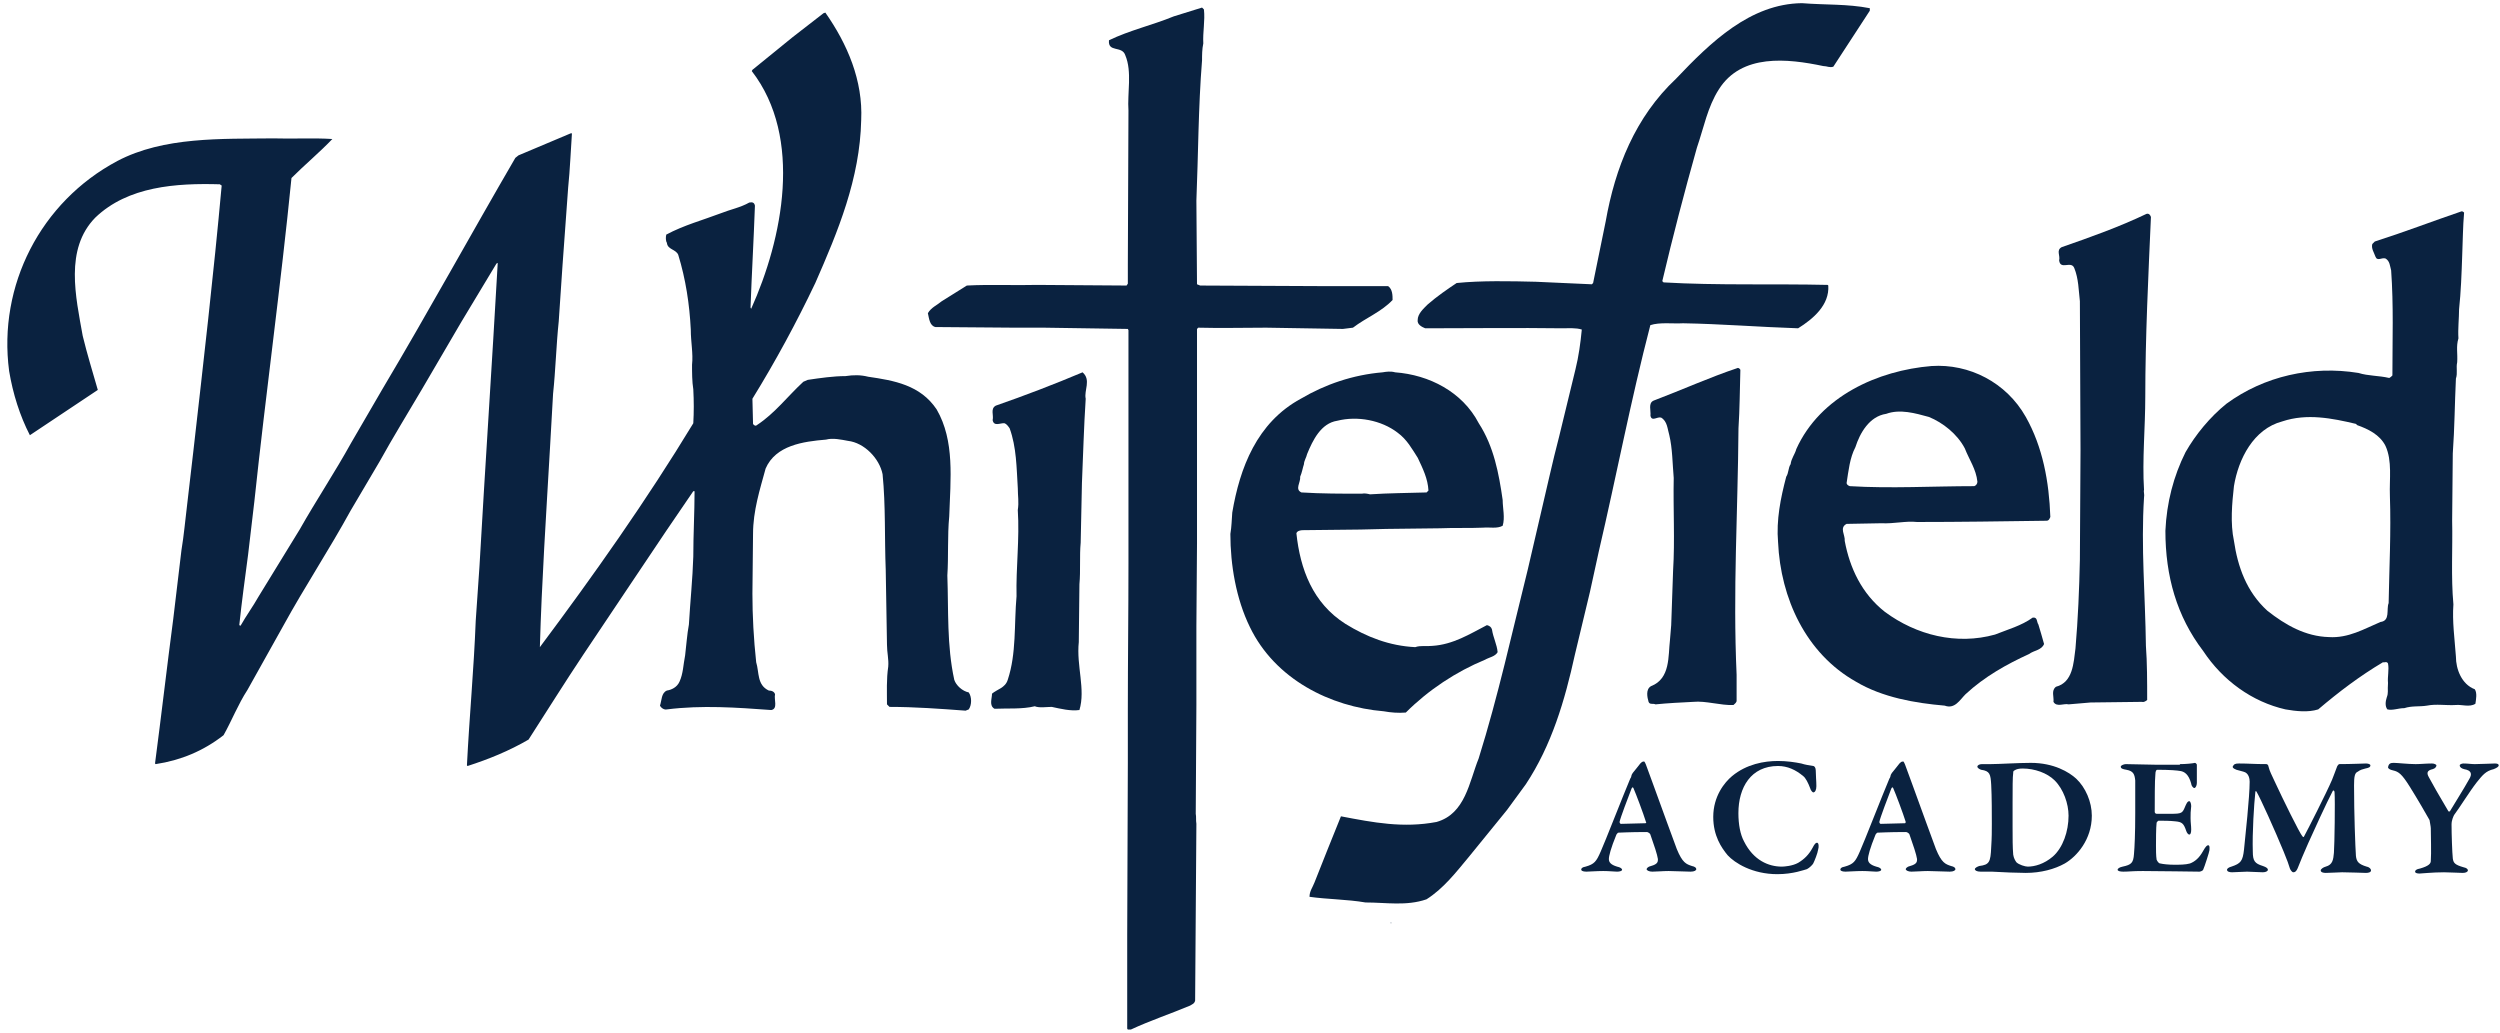
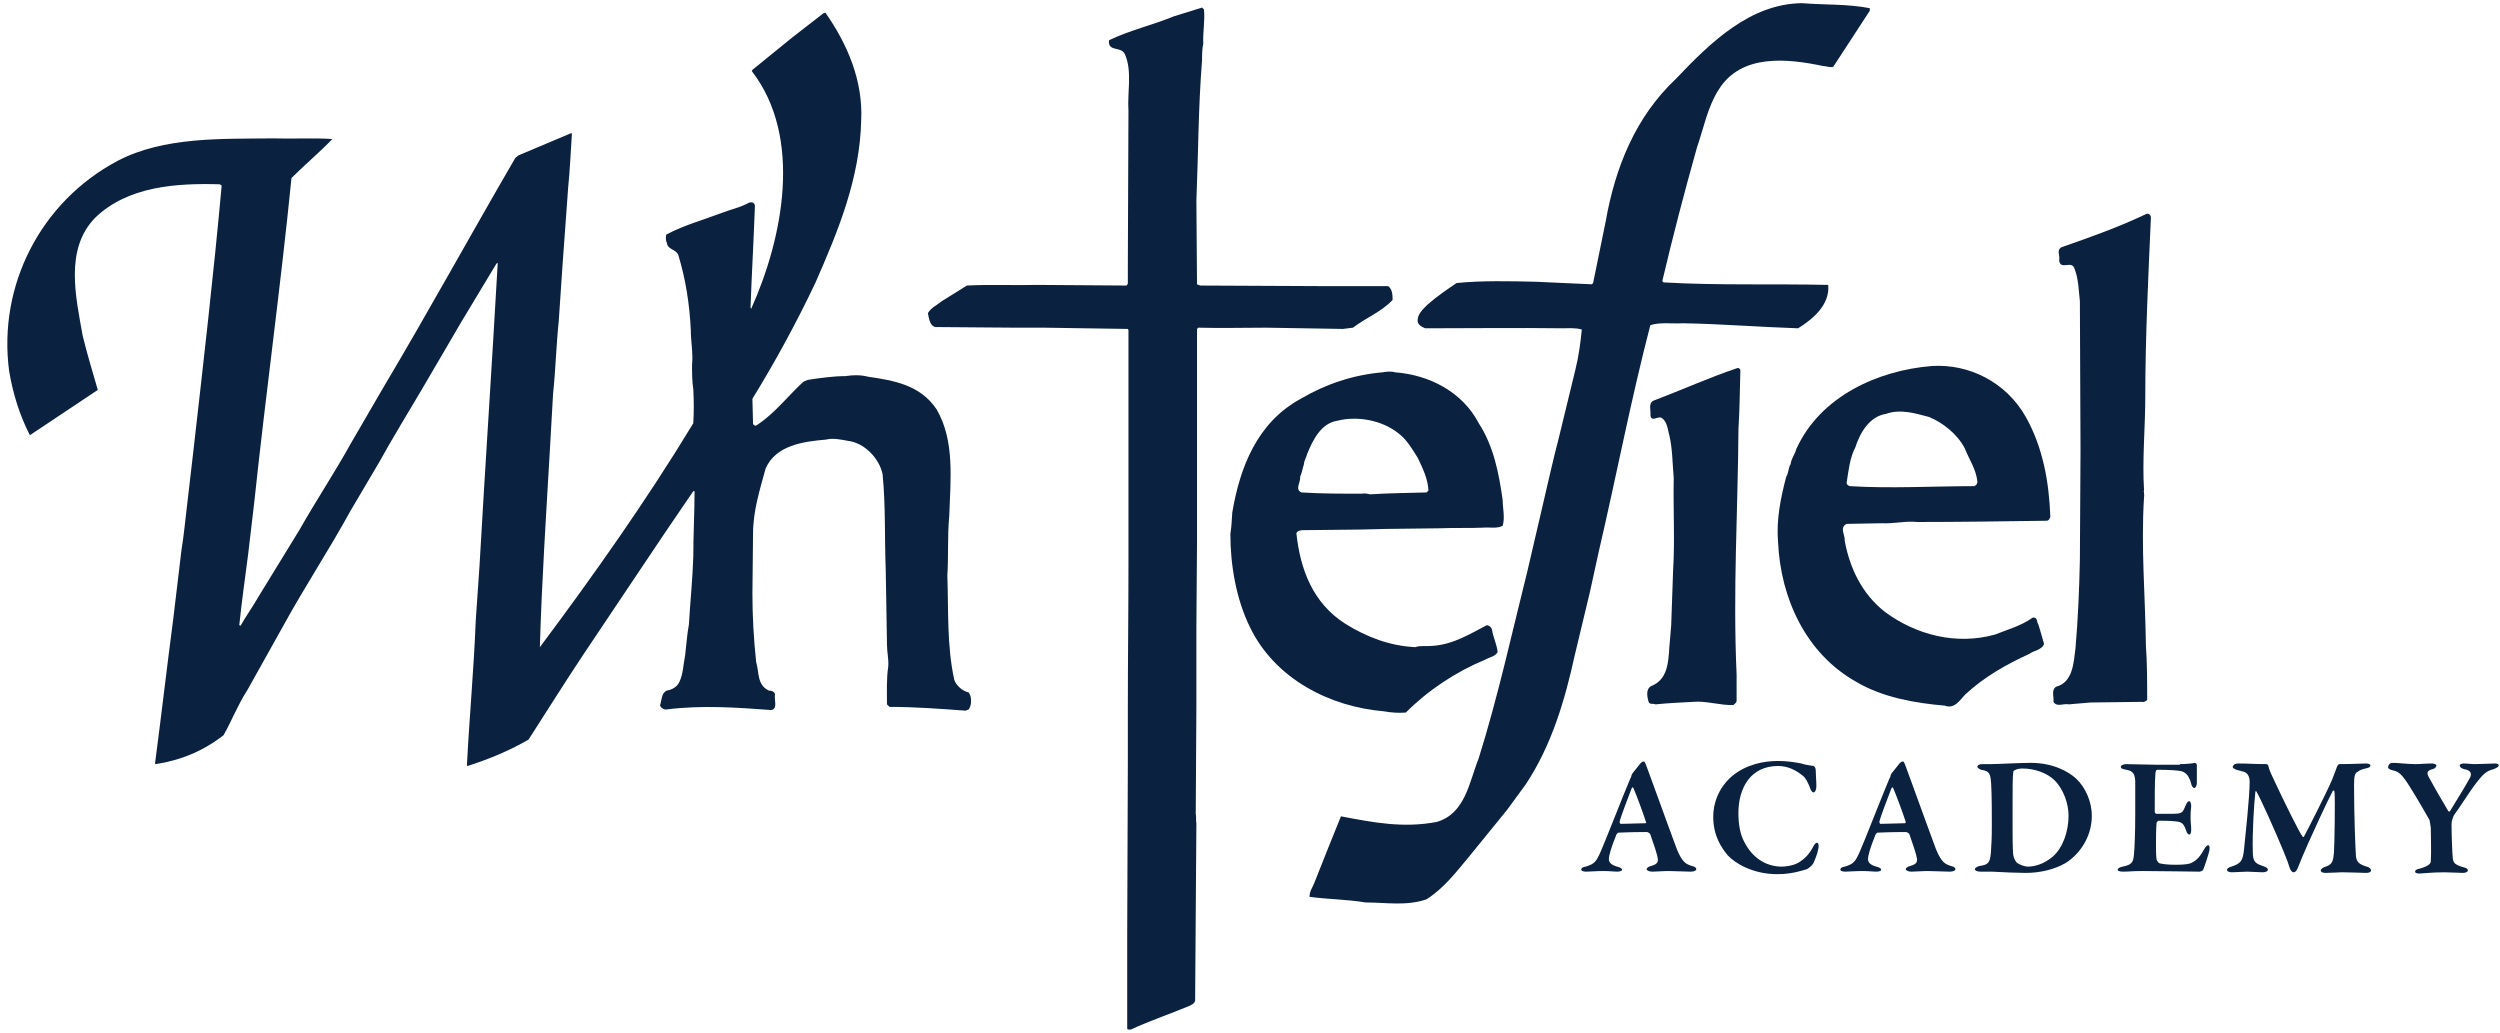
<svg xmlns="http://www.w3.org/2000/svg" width="213" height="88" viewBox="0 0 213 88" fill="none">
  <path d="M159.307 0.699V0.913L156.199 5.682C155.878 5.789 155.664 5.628 155.342 5.628C152.288 4.985 148.377 4.556 146.448 7.611C145.484 9.111 145.163 10.879 144.573 12.594C143.502 16.398 142.537 20.095 141.627 23.953L141.734 24.06C146.288 24.328 151.163 24.167 155.717 24.274L155.771 24.328C155.878 25.989 154.485 27.167 153.199 27.971C149.931 27.864 146.609 27.596 143.395 27.543C142.537 27.596 141.412 27.435 140.609 27.703C138.948 34.079 137.716 40.563 136.215 46.992C135.948 48.171 135.733 49.243 135.465 50.421L134.18 55.779C133.322 59.691 132.197 63.495 130.001 66.817L128.393 69.014L125.125 73.032C124.054 74.318 122.982 75.711 121.536 76.622C119.821 77.212 118.107 76.89 116.339 76.89C114.785 76.622 113.07 76.622 111.57 76.408C111.57 75.926 111.838 75.604 111.999 75.176C112.749 73.3 113.499 71.371 114.249 69.55C117.035 70.085 119.553 70.568 122.393 70.032C124.857 69.335 125.179 66.603 125.982 64.62C127.643 59.316 128.822 53.904 130.161 48.546L131.233 43.938C131.769 41.688 132.251 39.437 132.84 37.187L134.233 31.454C134.501 30.382 134.662 29.203 134.769 28.078C134.287 27.918 133.644 27.971 133.108 27.971C129.304 27.918 125.339 27.971 121.428 27.971C121.16 27.864 120.732 27.65 120.785 27.275C120.785 26.739 121.268 26.31 121.643 25.935C122.446 25.238 123.304 24.649 124.107 24.113C126.197 23.899 128.715 23.953 130.858 24.006C132.358 24.06 134.072 24.167 135.626 24.221L135.733 24.113L136.805 18.863C137.608 14.308 139.323 9.968 142.805 6.7C145.752 3.592 149.127 0.324 153.521 0.27C155.556 0.431 157.378 0.324 159.307 0.699Z" fill="#0A2240" />
  <path d="M102.575 0.806C102.682 1.77 102.468 2.735 102.521 3.699C102.414 4.181 102.414 4.717 102.414 5.146C102.093 9.111 102.092 13.29 101.932 17.094L101.985 24.22L102.253 24.328L113.29 24.381H118.273C118.648 24.649 118.648 25.185 118.648 25.56C117.683 26.578 116.397 27.06 115.272 27.918L114.415 28.025L107.879 27.918C106.004 27.918 103.968 27.971 102.093 27.918L101.985 28.025V46.296L101.932 53.368V59.744V60.066L101.878 69.335C101.932 69.603 101.878 69.871 101.932 70.192L101.825 85.249C101.771 85.516 101.557 85.57 101.396 85.677C99.735 86.374 97.967 86.963 96.36 87.713C96.199 87.713 96.038 87.767 96.038 87.606C96.038 84.981 96.038 82.409 96.038 79.73L96.092 64.942V60.441C96.092 56.262 96.145 52.082 96.145 48.01V46.563V28.132L96.092 28.025L88.966 27.918H86.448L79.698 27.864C79.215 27.757 79.162 27.167 79.055 26.685C79.323 26.203 79.858 25.989 80.233 25.667L82.376 24.328C84.466 24.22 86.395 24.328 88.377 24.274L95.985 24.328L96.092 24.167V22.506L96.145 9.432C96.038 7.932 96.467 6.11 95.878 4.717C95.61 3.86 94.377 4.503 94.485 3.431C96.253 2.574 98.181 2.145 100.003 1.395C100.807 1.127 101.61 0.913 102.414 0.645L102.575 0.806Z" fill="#0A2240" />
  <path d="M70.32 1.074C72.196 3.753 73.535 6.861 73.374 10.236C73.267 15.22 71.392 19.72 69.463 24.114C67.856 27.489 66.088 30.758 64.106 33.973L64.159 36.116C64.213 36.223 64.374 36.33 64.481 36.223C66.034 35.205 67.106 33.758 68.445 32.526L68.82 32.365C69.892 32.205 71.017 32.044 72.035 32.044C72.731 31.937 73.321 31.937 73.964 32.097C76.16 32.419 78.41 32.794 79.803 34.883C81.357 37.562 80.982 40.831 80.875 43.992C80.714 45.653 80.821 47.421 80.714 49.029C80.821 52.029 80.661 54.976 81.304 57.923C81.464 58.405 82 58.888 82.536 58.995C82.804 59.37 82.804 60.066 82.536 60.441L82.268 60.549C80.125 60.388 77.928 60.227 75.785 60.227L75.571 60.013C75.571 58.941 75.517 57.87 75.678 56.798C75.732 56.155 75.571 55.619 75.571 54.923L75.464 48.547C75.357 45.867 75.464 43.081 75.196 40.402C74.928 39.063 73.642 37.723 72.249 37.562C71.66 37.455 70.963 37.295 70.374 37.455C68.445 37.616 66.088 37.938 65.231 39.92C64.749 41.688 64.159 43.51 64.159 45.492L64.106 50.583C64.106 52.458 64.213 54.44 64.427 56.423C64.695 57.28 64.481 58.352 65.499 58.834C65.766 58.834 65.981 58.941 66.034 59.156C65.927 59.584 66.302 60.388 65.713 60.495C62.766 60.281 59.819 60.066 56.819 60.441C56.605 60.495 56.337 60.334 56.23 60.12C56.391 59.638 56.337 59.048 56.819 58.834C57.194 58.78 57.676 58.566 57.891 58.084C58.212 57.387 58.212 56.637 58.373 55.834C58.48 54.976 58.534 54.065 58.694 53.208C58.802 51.333 59.016 49.243 59.069 47.421C59.069 45.546 59.177 43.617 59.177 41.849H59.069L56.766 45.225L53.712 49.779L49.694 55.78C48.086 58.191 46.586 60.602 45.032 63.013C43.372 63.978 41.657 64.674 39.836 65.264L39.782 65.21C39.996 60.977 40.371 57.066 40.532 52.887L40.853 48.225C41.336 39.706 41.925 30.972 42.407 22.399L42.3 22.453L39.3 27.436L35.978 33.115C34.746 35.205 33.46 37.295 32.335 39.331L29.87 43.51C28.049 46.832 25.959 49.993 24.138 53.315L21.084 58.78C20.28 60.013 19.744 61.406 19.048 62.638C17.334 63.978 15.405 64.781 13.262 65.103L13.208 65.049C13.744 60.977 14.226 56.798 14.762 52.726L15.458 46.886C15.673 45.6 15.78 44.314 15.941 43.028L16.476 38.42C17.334 30.865 18.191 23.471 18.887 15.809L18.727 15.702C15.03 15.595 10.904 15.862 8.118 18.541C5.493 21.221 6.457 25.293 7.047 28.615C7.422 30.168 7.904 31.722 8.333 33.222L2.546 37.08C1.689 35.419 1.1 33.544 0.778 31.615C-0.186 24.328 3.457 17.202 9.994 13.719C13.958 11.63 18.887 11.844 23.28 11.79C24.941 11.844 26.709 11.737 28.317 11.844C27.245 12.969 25.959 14.041 24.834 15.166C23.923 24.328 22.637 33.598 21.673 42.706L21.137 47.261C20.869 49.297 20.602 51.226 20.387 53.262L20.494 53.315C20.977 52.458 21.566 51.654 22.048 50.797L25.531 45.117C26.924 42.653 28.531 40.242 29.924 37.723L32.603 33.115C36.46 26.632 40.103 19.988 43.907 13.451L44.175 13.237L48.622 11.362H48.729C48.622 12.862 48.569 14.416 48.408 15.97L47.926 22.614L47.604 27.382C47.39 29.418 47.336 31.561 47.122 33.544L46.854 38.259C46.533 43.885 46.157 49.511 45.997 55.137C50.604 48.975 55.105 42.599 59.069 36.062C59.123 35.098 59.123 34.187 59.069 33.169C58.962 32.526 58.962 31.722 58.962 31.079C59.069 30.115 58.855 29.15 58.855 28.079C58.748 25.936 58.426 23.792 57.784 21.703C57.569 21.221 56.873 21.274 56.819 20.685C56.712 20.524 56.712 20.203 56.766 19.988C58.266 19.184 59.873 18.756 61.427 18.166C62.23 17.845 63.088 17.684 63.838 17.256C64.106 17.202 64.266 17.256 64.32 17.523C64.213 20.524 64.052 23.256 63.945 26.203L63.998 26.311C66.677 20.363 68.445 11.737 64.052 6.057L64.106 5.95L67.534 3.164L70.16 1.128L70.32 1.074Z" fill="#0A2240" />
  <path d="M183.26 18.487C183.046 23.31 182.778 28.775 182.778 33.811C182.778 36.437 182.51 39.169 182.671 41.741C182.617 41.902 182.725 42.116 182.671 42.384C182.403 46.617 182.778 50.743 182.832 55.029C182.939 56.422 182.939 58.137 182.939 59.637C182.832 59.744 182.617 59.852 182.51 59.798L178.117 59.852C177.528 59.905 176.831 59.959 176.242 60.012C175.867 59.905 175.224 60.28 174.956 59.798C175.01 59.369 174.742 58.834 175.17 58.512C176.617 58.137 176.67 56.476 176.831 55.244C177.046 52.725 177.153 50.207 177.206 47.689L177.26 38.366L177.206 25.667C177.099 24.756 177.099 23.738 176.724 22.827C176.456 22.184 175.545 23.042 175.438 22.184C175.545 21.756 175.17 21.327 175.653 21.059C178.117 20.202 180.528 19.345 182.885 18.22C183.1 18.166 183.207 18.327 183.26 18.487Z" fill="#0A2240" />
-   <path d="M118.539 78.605H118.484V78.659H118.539V78.605Z" fill="#0A2240" />
  <path d="M148.28 31.507C148.227 33.276 148.227 34.829 148.119 36.49C148.066 43.724 147.637 50.261 147.959 57.494V59.744C147.905 59.905 147.798 59.959 147.691 60.066C146.619 60.119 145.333 59.691 144.262 59.798C143.19 59.852 142.119 59.905 141.047 60.012C140.833 59.905 140.565 60.066 140.458 59.798C140.351 59.423 140.19 58.726 140.672 58.458C142.333 57.815 142.119 55.886 142.28 54.547L142.387 53.261L142.548 48.6C142.708 46.028 142.548 43.402 142.601 40.723C142.494 39.491 142.494 38.205 142.226 37.08C142.065 36.544 142.065 35.901 141.53 35.58C141.208 35.472 140.726 35.955 140.619 35.419C140.672 34.99 140.404 34.347 140.887 34.133C143.298 33.222 145.655 32.15 148.066 31.347C148.119 31.347 148.227 31.4 148.28 31.507Z" fill="#0A2240" />
-   <path d="M92.502 33.972C92.342 36.437 92.288 38.687 92.181 41.152L92.074 46.242C91.967 47.367 92.074 48.599 91.967 49.778L91.913 54.708C91.699 56.744 92.502 58.726 91.967 60.494C91.217 60.602 90.359 60.387 89.609 60.227C89.181 60.227 88.538 60.334 88.163 60.173C87.091 60.441 85.805 60.334 84.734 60.387C84.252 60.119 84.519 59.53 84.519 59.101C84.948 58.726 85.645 58.619 85.859 57.922C86.609 55.672 86.395 53.208 86.609 50.796C86.555 48.332 86.877 45.92 86.716 43.456C86.823 42.759 86.716 42.277 86.716 41.581C86.609 39.866 86.609 38.098 86.02 36.49C85.912 36.33 85.752 36.115 85.591 36.062C85.27 36.008 84.68 36.383 84.573 35.794C84.68 35.365 84.359 34.829 84.841 34.561C87.305 33.704 89.824 32.74 92.234 31.722C92.985 32.365 92.342 33.276 92.502 33.972Z" fill="#0A2240" />
  <path d="M172.6 35.526C174.047 38.098 174.582 41.045 174.689 44.045C174.636 44.153 174.582 44.367 174.368 44.367C170.564 44.42 166.921 44.474 163.331 44.474C162.367 44.367 161.403 44.635 160.277 44.581L157.331 44.635C156.688 44.956 157.224 45.599 157.17 46.081C157.599 48.385 158.617 50.582 160.599 52.136C163.278 54.118 166.707 54.976 169.975 54.065C171.046 53.636 172.225 53.315 173.189 52.618C173.618 52.565 173.511 52.993 173.671 53.208C173.832 53.743 173.993 54.279 174.154 54.869C173.939 55.404 173.296 55.404 172.868 55.726C170.993 56.583 169.064 57.655 167.457 59.155C166.974 59.637 166.546 60.441 165.689 60.12C163.171 59.905 160.385 59.423 158.134 58.083C153.848 55.672 151.705 50.957 151.491 46.188C151.33 44.313 151.705 42.438 152.187 40.616C152.402 40.295 152.348 39.866 152.562 39.545C152.616 39.062 152.937 38.687 153.045 38.259C155.081 33.758 160.01 31.561 164.564 31.186C167.778 30.972 170.939 32.579 172.6 35.526ZM164.349 35.526C163.171 35.205 161.885 34.83 160.706 35.258C159.259 35.472 158.456 36.919 158.081 38.098C157.599 39.009 157.491 40.134 157.331 41.152C157.331 41.259 157.438 41.366 157.599 41.42C161.081 41.634 164.724 41.42 168.207 41.42C168.367 41.366 168.475 41.206 168.475 41.045C168.367 39.973 167.778 39.169 167.403 38.205C166.76 36.973 165.528 36.008 164.349 35.526Z" fill="#0A2240" />
-   <path d="M209.941 18.112C209.834 19.344 209.834 20.523 209.78 21.756C209.727 23.309 209.673 24.863 209.512 26.363C209.512 27.114 209.405 28.024 209.459 28.828C209.244 29.525 209.405 30.114 209.352 30.864C209.244 31.346 209.405 31.775 209.244 32.257C209.137 34.508 209.137 36.383 208.977 38.633L208.923 44.367C208.977 46.67 208.816 49.135 209.03 51.493C208.923 52.939 209.137 54.44 209.244 55.94C209.244 57.011 209.727 58.297 210.852 58.726C211.066 59.047 210.959 59.583 210.905 59.958C210.423 60.28 209.727 60.012 209.244 60.066C208.387 60.119 207.584 59.958 206.78 60.119C206.137 60.226 205.494 60.119 204.851 60.334C204.315 60.334 203.887 60.548 203.405 60.441C203.19 60.173 203.244 59.744 203.351 59.423C203.512 58.994 203.405 58.887 203.458 58.19C203.405 57.654 203.565 57.065 203.458 56.529C203.351 56.315 203.137 56.476 203.03 56.422C201.047 57.601 199.279 58.94 197.511 60.441C196.654 60.709 195.636 60.601 194.725 60.441C191.886 59.798 189.368 57.976 187.707 55.458C185.457 52.511 184.492 49.082 184.492 45.224C184.599 42.813 185.189 40.562 186.207 38.526C187.064 37.026 188.296 35.526 189.689 34.401C192.904 32.043 196.975 31.132 200.94 31.775C201.797 32.043 202.655 31.989 203.565 32.204C203.673 32.15 203.726 32.097 203.833 31.989C203.833 28.935 203.94 26.042 203.726 23.041C203.619 22.666 203.619 22.238 203.244 22.023C202.922 21.916 202.547 22.291 202.387 21.863C202.28 21.541 202.012 21.166 202.119 20.791L202.333 20.577C204.851 19.773 207.209 18.862 209.727 18.005C209.78 18.005 209.834 18.005 209.941 18.112ZM200.726 36.115C198.69 35.633 196.547 35.204 194.457 35.901C191.993 36.544 190.707 39.116 190.332 41.42C190.171 42.866 190.011 44.581 190.332 46.081C190.653 48.278 191.404 50.421 193.172 52.029C194.725 53.261 196.44 54.225 198.422 54.279C200.083 54.386 201.422 53.582 202.815 52.993C203.673 52.886 203.297 51.921 203.512 51.386C203.565 48.331 203.726 45.385 203.619 42.223C203.565 40.83 203.833 39.276 203.244 37.99C202.762 37.026 201.744 36.544 200.833 36.222L200.726 36.115Z" fill="#0A2240" />
  <path d="M118.865 31.722C121.758 31.936 124.598 33.383 125.991 36.062C127.277 38.044 127.705 40.349 128.027 42.599C128.027 43.295 128.241 44.099 128.027 44.796C127.544 45.064 126.902 44.903 126.366 44.956C125.187 45.01 123.901 44.956 122.669 45.01L118.115 45.064L115.918 45.117L110.989 45.171C110.829 45.171 110.507 45.224 110.454 45.439C110.775 48.493 111.847 51.386 114.633 53.154C116.454 54.279 118.383 55.029 120.58 55.137C121.008 54.976 121.597 55.083 122.026 55.029C123.794 54.922 125.241 54.011 126.687 53.261C126.902 53.315 127.062 53.422 127.116 53.636C127.223 54.333 127.544 54.922 127.598 55.565C127.384 55.94 126.902 55.994 126.527 56.208C124.062 57.226 121.705 58.78 119.776 60.709C119.133 60.763 118.49 60.709 117.901 60.602C113.347 60.227 108.632 57.869 106.489 53.422C105.31 51.011 104.828 48.118 104.828 45.492C104.935 44.849 104.935 44.367 104.989 43.67C105.632 39.866 107.078 36.008 110.829 33.972C112.918 32.74 115.275 31.936 117.794 31.722C118.115 31.668 118.49 31.615 118.865 31.722ZM119.079 36.866C117.686 35.794 115.651 35.419 113.936 35.848C112.543 36.062 111.847 37.509 111.364 38.688C111.311 38.955 111.097 39.277 111.097 39.545C110.989 39.866 110.936 40.241 110.775 40.616C110.829 41.099 110.293 41.688 110.882 41.956C112.597 42.063 114.311 42.063 116.026 42.063C116.24 42.01 116.508 42.063 116.722 42.117C118.383 42.01 119.829 42.01 121.544 41.956L121.705 41.795C121.651 40.777 121.222 39.92 120.794 39.009C120.312 38.259 119.883 37.455 119.079 36.866Z" fill="#0A2240" />
  <path d="M140.237 65.156L140.826 66.764C141.63 69.014 142.594 71.586 142.862 72.336C143.345 73.515 143.666 73.622 144.148 73.783C144.416 73.836 144.523 73.943 144.523 74.051C144.523 74.158 144.362 74.265 144.041 74.265C143.666 74.265 142.594 74.211 142.166 74.211C141.684 74.211 141.148 74.265 140.773 74.265C140.505 74.265 140.291 74.158 140.291 74.051C140.291 73.997 140.398 73.836 140.666 73.783C141.255 73.622 141.255 73.408 141.255 73.193C141.201 72.818 140.934 72.014 140.612 71.104C140.612 71.05 140.451 70.889 140.291 70.889C138.791 70.889 138.094 70.943 137.88 70.943C137.826 70.943 137.773 71.05 137.719 71.104C137.237 72.282 137.076 72.925 137.076 73.193C137.076 73.461 137.237 73.675 137.773 73.836C138.04 73.89 138.201 73.997 138.201 74.104C138.201 74.211 137.987 74.265 137.773 74.265C137.505 74.265 137.13 74.211 136.594 74.211C136.058 74.211 135.362 74.265 135.147 74.265C134.826 74.265 134.719 74.158 134.719 74.104C134.719 73.997 134.772 73.89 135.094 73.836C135.844 73.622 136.005 73.408 136.38 72.55C136.701 71.854 138.308 67.728 138.898 66.335C138.951 66.281 139.005 66.121 139.005 66.067C139.005 66.013 139.058 65.96 139.112 65.853C139.273 65.638 139.648 65.21 139.755 65.049C139.862 64.942 139.916 64.888 140.023 64.888C140.076 64.835 140.13 64.888 140.237 65.156ZM140.237 70.032C140.023 69.335 139.38 67.621 139.166 67.139C139.112 67.031 139.058 67.085 139.005 67.192C138.737 67.889 138.04 69.71 137.987 70.032C137.987 70.086 138.04 70.193 138.094 70.193C138.63 70.193 139.701 70.139 140.184 70.139C140.237 70.139 140.291 70.086 140.237 70.032Z" fill="#0A2240" />
  <path d="M153.469 65.049C153.791 65.156 154.166 65.21 154.487 65.263C154.595 65.263 154.702 65.424 154.702 65.638C154.702 66.067 154.755 66.549 154.755 66.978C154.755 67.299 154.648 67.513 154.487 67.513C154.434 67.513 154.273 67.353 154.219 67.138C154.059 66.71 153.844 66.281 153.63 66.12C152.987 65.585 152.291 65.263 151.487 65.263C149.183 65.263 148.112 67.085 148.112 69.282C148.112 70.246 148.273 71.103 148.594 71.693C149.398 73.3 150.683 73.836 151.809 73.836C152.023 73.836 152.719 73.782 153.202 73.514C153.737 73.193 154.112 72.818 154.434 72.229C154.595 71.907 154.702 71.8 154.809 71.8C154.97 71.8 154.97 72.175 154.916 72.336C154.862 72.711 154.595 73.354 154.487 73.568C154.434 73.675 154.166 73.943 153.952 74.05C153.737 74.104 152.773 74.479 151.434 74.479C149.29 74.479 147.79 73.514 147.201 72.871C146.665 72.229 145.969 71.21 145.969 69.603C145.969 67.835 146.933 66.656 147.576 66.12C148.808 65.102 150.308 64.835 151.487 64.835C152.237 64.835 152.934 64.942 153.469 65.049Z" fill="#0A2240" />
  <path d="M162.315 65.156L162.905 66.764C163.708 69.014 164.673 71.586 164.94 72.336C165.423 73.515 165.744 73.622 166.226 73.783C166.494 73.836 166.601 73.943 166.601 74.051C166.601 74.158 166.441 74.265 166.119 74.265C165.744 74.265 164.673 74.211 164.244 74.211C163.762 74.211 163.226 74.265 162.851 74.265C162.583 74.265 162.369 74.158 162.369 74.051C162.369 73.997 162.476 73.836 162.744 73.783C163.333 73.622 163.333 73.408 163.333 73.193C163.28 72.818 163.012 72.014 162.69 71.104C162.69 71.05 162.53 70.889 162.369 70.889C160.869 70.889 160.172 70.943 159.958 70.943C159.904 70.943 159.851 71.05 159.797 71.104C159.315 72.282 159.154 72.925 159.154 73.193C159.154 73.461 159.315 73.675 159.851 73.836C160.119 73.89 160.279 73.997 160.279 74.104C160.279 74.211 160.065 74.265 159.851 74.265C159.583 74.265 159.208 74.211 158.672 74.211C158.136 74.211 157.44 74.265 157.225 74.265C156.904 74.265 156.797 74.158 156.797 74.104C156.797 73.997 156.85 73.89 157.172 73.836C157.922 73.622 158.083 73.408 158.458 72.55C158.779 71.854 160.386 67.728 160.976 66.335C161.029 66.281 161.083 66.121 161.083 66.067C161.083 66.013 161.137 65.96 161.19 65.853C161.351 65.638 161.726 65.21 161.833 65.049C161.94 64.942 161.994 64.888 162.101 64.888C162.155 64.835 162.208 64.888 162.315 65.156ZM162.369 70.032C162.155 69.335 161.512 67.621 161.297 67.139C161.244 67.031 161.19 67.085 161.137 67.192C160.869 67.889 160.172 69.71 160.119 70.032C160.119 70.086 160.172 70.193 160.226 70.193C160.762 70.193 161.833 70.139 162.315 70.139C162.315 70.139 162.369 70.086 162.369 70.032Z" fill="#0A2240" />
  <path d="M176.884 66.335C177.687 67.085 178.223 68.318 178.223 69.496C178.223 71.532 176.937 72.979 175.919 73.569C175.062 74.051 173.883 74.372 172.597 74.372C172.008 74.372 170.562 74.319 169.704 74.265C169.276 74.265 168.954 74.265 168.74 74.265C168.419 74.265 168.258 74.158 168.258 74.051C168.258 73.944 168.472 73.836 168.633 73.783C169.49 73.676 169.597 73.461 169.651 72.175C169.704 71.372 169.704 70.782 169.704 70.193C169.704 69.443 169.704 67.835 169.651 66.871C169.597 65.96 169.544 65.692 168.794 65.585C168.633 65.531 168.472 65.424 168.472 65.317C168.472 65.21 168.633 65.103 168.847 65.103H169.597C170.294 65.103 171.955 64.996 173.026 64.996C175.008 64.996 176.294 65.799 176.884 66.335ZM171.633 65.639C171.526 65.692 171.526 65.746 171.526 65.853C171.472 66.174 171.472 67.139 171.472 68.371V70.461C171.472 71.479 171.472 72.175 171.526 72.818C171.58 73.14 171.687 73.301 171.794 73.461C172.008 73.676 172.544 73.836 172.758 73.836C173.348 73.836 174.151 73.622 174.901 72.979C175.758 72.229 176.241 70.836 176.241 69.496C176.241 68.478 175.812 67.246 175.062 66.496C174.419 65.853 173.348 65.478 172.33 65.478C172.008 65.478 171.794 65.531 171.633 65.639Z" fill="#0A2240" />
  <path d="M185.726 65.103C186.208 65.103 186.797 65.049 187.012 64.996C187.065 64.996 187.172 65.103 187.172 65.156C187.172 65.424 187.172 66.389 187.172 66.71C187.172 66.924 187.065 67.139 186.958 67.139C186.851 67.139 186.69 66.924 186.69 66.764C186.476 65.96 186.101 65.746 185.78 65.692C185.512 65.639 184.869 65.585 183.797 65.585C183.744 65.585 183.636 65.639 183.636 66.014C183.583 66.389 183.583 68.371 183.583 69.175C183.583 69.228 183.636 69.336 183.744 69.336H184.922C185.94 69.336 185.94 69.282 186.208 68.639C186.315 68.425 186.369 68.264 186.53 68.264C186.637 68.264 186.69 68.532 186.69 68.693C186.637 69.121 186.637 69.336 186.637 69.711C186.637 70.086 186.69 70.354 186.69 70.675C186.69 70.943 186.637 71.104 186.53 71.104C186.422 71.104 186.315 70.943 186.262 70.782C186.047 70.139 185.887 70.032 185.351 69.979C184.869 69.925 184.333 69.925 183.904 69.925C183.851 69.925 183.744 70.086 183.744 70.086C183.69 70.514 183.69 71.64 183.69 72.068C183.69 72.39 183.69 72.925 183.744 73.247C183.797 73.354 183.904 73.569 184.065 73.569C184.279 73.622 184.762 73.676 185.244 73.676C185.672 73.676 186.208 73.676 186.583 73.569C187.012 73.408 187.387 73.086 187.708 72.497C187.923 72.122 188.03 72.015 188.137 72.015C188.298 72.015 188.244 72.336 188.244 72.443C188.244 72.55 187.815 73.89 187.708 74.104C187.655 74.212 187.44 74.265 187.387 74.265C187.226 74.265 183.69 74.211 182.565 74.211C181.601 74.211 181.44 74.265 180.904 74.265C180.636 74.265 180.422 74.212 180.422 74.104C180.422 73.997 180.583 73.89 180.85 73.836C181.601 73.676 181.761 73.515 181.815 72.765C181.868 72.175 181.922 71.05 181.922 69.282C181.922 67.567 181.922 66.924 181.922 66.496C181.868 65.96 181.761 65.692 181.172 65.585C180.85 65.531 180.69 65.478 180.69 65.317C180.69 65.21 180.958 65.103 181.118 65.103C181.815 65.103 182.994 65.156 183.744 65.156H185.726V65.103Z" fill="#0A2240" />
  <path d="M190.76 65.049C191.671 65.049 191.939 65.102 193.117 65.102C193.171 65.102 193.278 65.21 193.278 65.317C193.385 65.745 193.546 66.013 193.814 66.603C194.51 68.103 195.903 70.943 196.171 71.264C196.225 71.318 196.278 71.318 196.278 71.318C196.6 70.728 198.207 67.567 198.689 66.442C198.743 66.281 199.011 65.638 199.118 65.317C199.118 65.263 199.279 65.102 199.279 65.102C200.297 65.102 201.422 65.049 201.583 65.049C201.743 65.049 201.958 65.102 201.958 65.21C201.958 65.37 201.797 65.424 201.529 65.478C201.315 65.531 201.1 65.585 200.886 65.745C200.618 65.853 200.565 66.174 200.565 66.924C200.565 69.335 200.672 72.175 200.725 72.925C200.779 73.407 200.94 73.622 201.636 73.836C201.904 73.89 202.011 74.05 202.011 74.157C202.011 74.318 201.797 74.372 201.583 74.372C201.422 74.372 200.082 74.318 199.547 74.318C199.279 74.318 198.529 74.372 198.154 74.372C197.939 74.372 197.725 74.318 197.725 74.157C197.725 74.05 197.939 73.89 198.154 73.836C198.743 73.675 198.797 73.247 198.85 72.657C198.904 71.961 198.957 68.21 198.904 67.513C198.904 67.353 198.797 67.299 198.743 67.406C198.261 68.317 197.082 70.889 196.654 71.854C196.278 72.711 195.957 73.461 195.796 73.89C195.636 74.318 195.475 74.318 195.368 74.318C195.314 74.318 195.153 74.157 195.1 73.997C195.046 73.782 194.832 73.193 194.564 72.55C193.814 70.728 192.582 67.996 192.26 67.46C192.207 67.353 192.153 67.406 192.153 67.513C192.046 68.478 191.885 70.996 191.939 72.55C191.939 73.354 192.1 73.568 192.796 73.782C193.117 73.89 193.225 73.997 193.225 74.104C193.225 74.211 193.064 74.318 192.796 74.318C192.367 74.318 191.832 74.265 191.457 74.265C191.135 74.265 190.492 74.318 190.171 74.318C189.956 74.318 189.742 74.265 189.742 74.104C189.742 73.997 189.903 73.89 190.117 73.836C190.921 73.568 191.082 73.354 191.189 72.389C191.296 71.318 191.671 67.889 191.671 66.603C191.671 66.388 191.617 65.853 191.135 65.745L190.546 65.585C190.439 65.531 190.224 65.478 190.224 65.317C190.332 65.102 190.439 65.049 190.76 65.049Z" fill="#0A2240" />
  <path d="M203.943 64.996C204.265 64.996 205.175 65.103 205.818 65.103C206.247 65.103 206.676 65.049 207.211 65.049C207.426 65.049 207.586 65.156 207.586 65.21C207.586 65.317 207.479 65.478 207.265 65.531C206.783 65.639 206.729 65.853 206.943 66.228C207.104 66.549 207.961 68.05 208.604 69.121C208.658 69.175 208.765 69.121 208.765 69.068C208.979 68.693 209.997 67.085 210.372 66.389C210.64 65.96 210.587 65.639 209.944 65.531C209.729 65.478 209.569 65.371 209.569 65.21C209.569 65.103 209.783 65.049 209.89 65.049C210.265 65.049 210.533 65.103 210.854 65.103C211.283 65.103 212.355 65.049 212.569 65.049C212.783 65.049 212.89 65.103 212.89 65.21C212.89 65.317 212.73 65.424 212.462 65.531C211.765 65.692 211.497 66.067 211.015 66.657C210.426 67.407 209.569 68.8 209.086 69.443C209.033 69.55 208.872 69.871 208.872 70.246C208.872 71.05 208.926 72.658 208.979 73.14C209.033 73.515 209.14 73.676 209.89 73.89C210.158 73.944 210.265 74.051 210.265 74.158C210.265 74.265 210.104 74.372 209.837 74.372C209.622 74.372 208.604 74.319 208.229 74.319C207.265 74.319 206.3 74.426 206.14 74.426C205.925 74.426 205.765 74.372 205.765 74.265C205.765 74.158 205.872 74.051 206.193 73.997C206.943 73.783 207.104 73.569 207.104 73.354C207.158 72.711 207.104 71.104 207.104 70.568C207.104 70.407 206.997 69.925 206.997 69.871C206.729 69.389 205.925 67.996 205.283 66.978C204.64 65.96 204.372 65.746 203.89 65.639C203.622 65.585 203.461 65.478 203.461 65.371C203.515 65.049 203.675 64.996 203.943 64.996Z" fill="#0A2240" />
</svg>